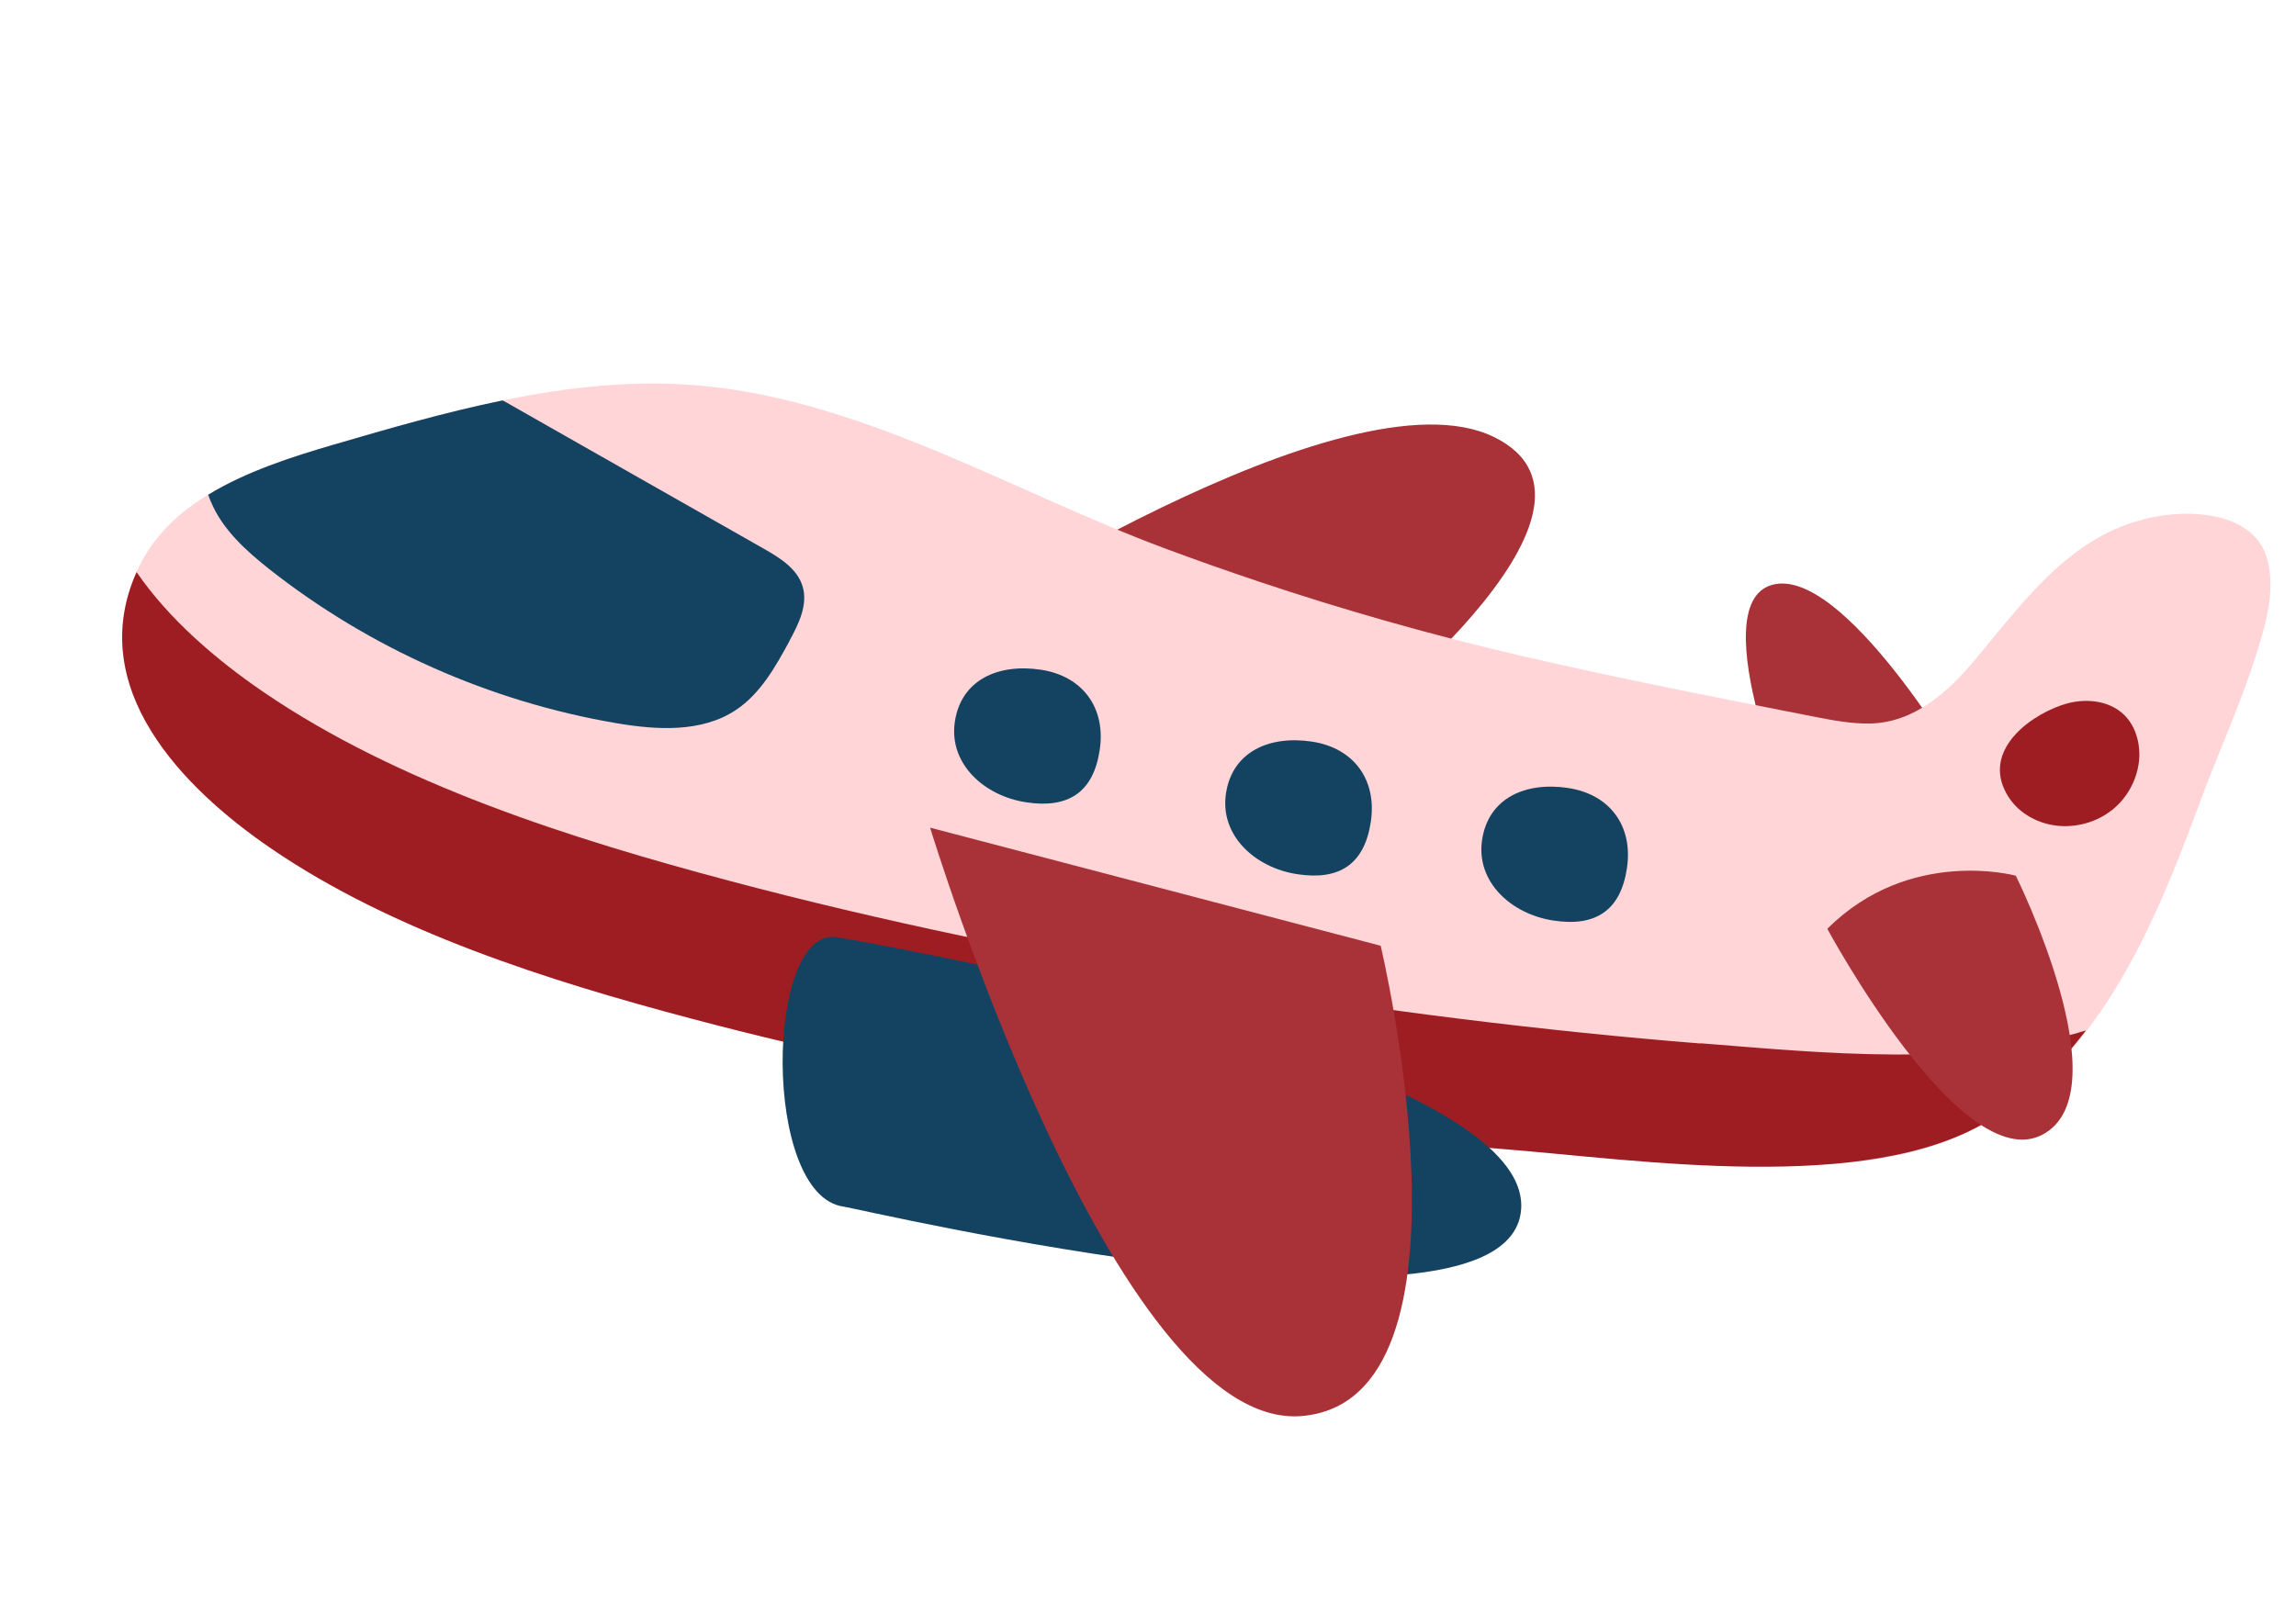
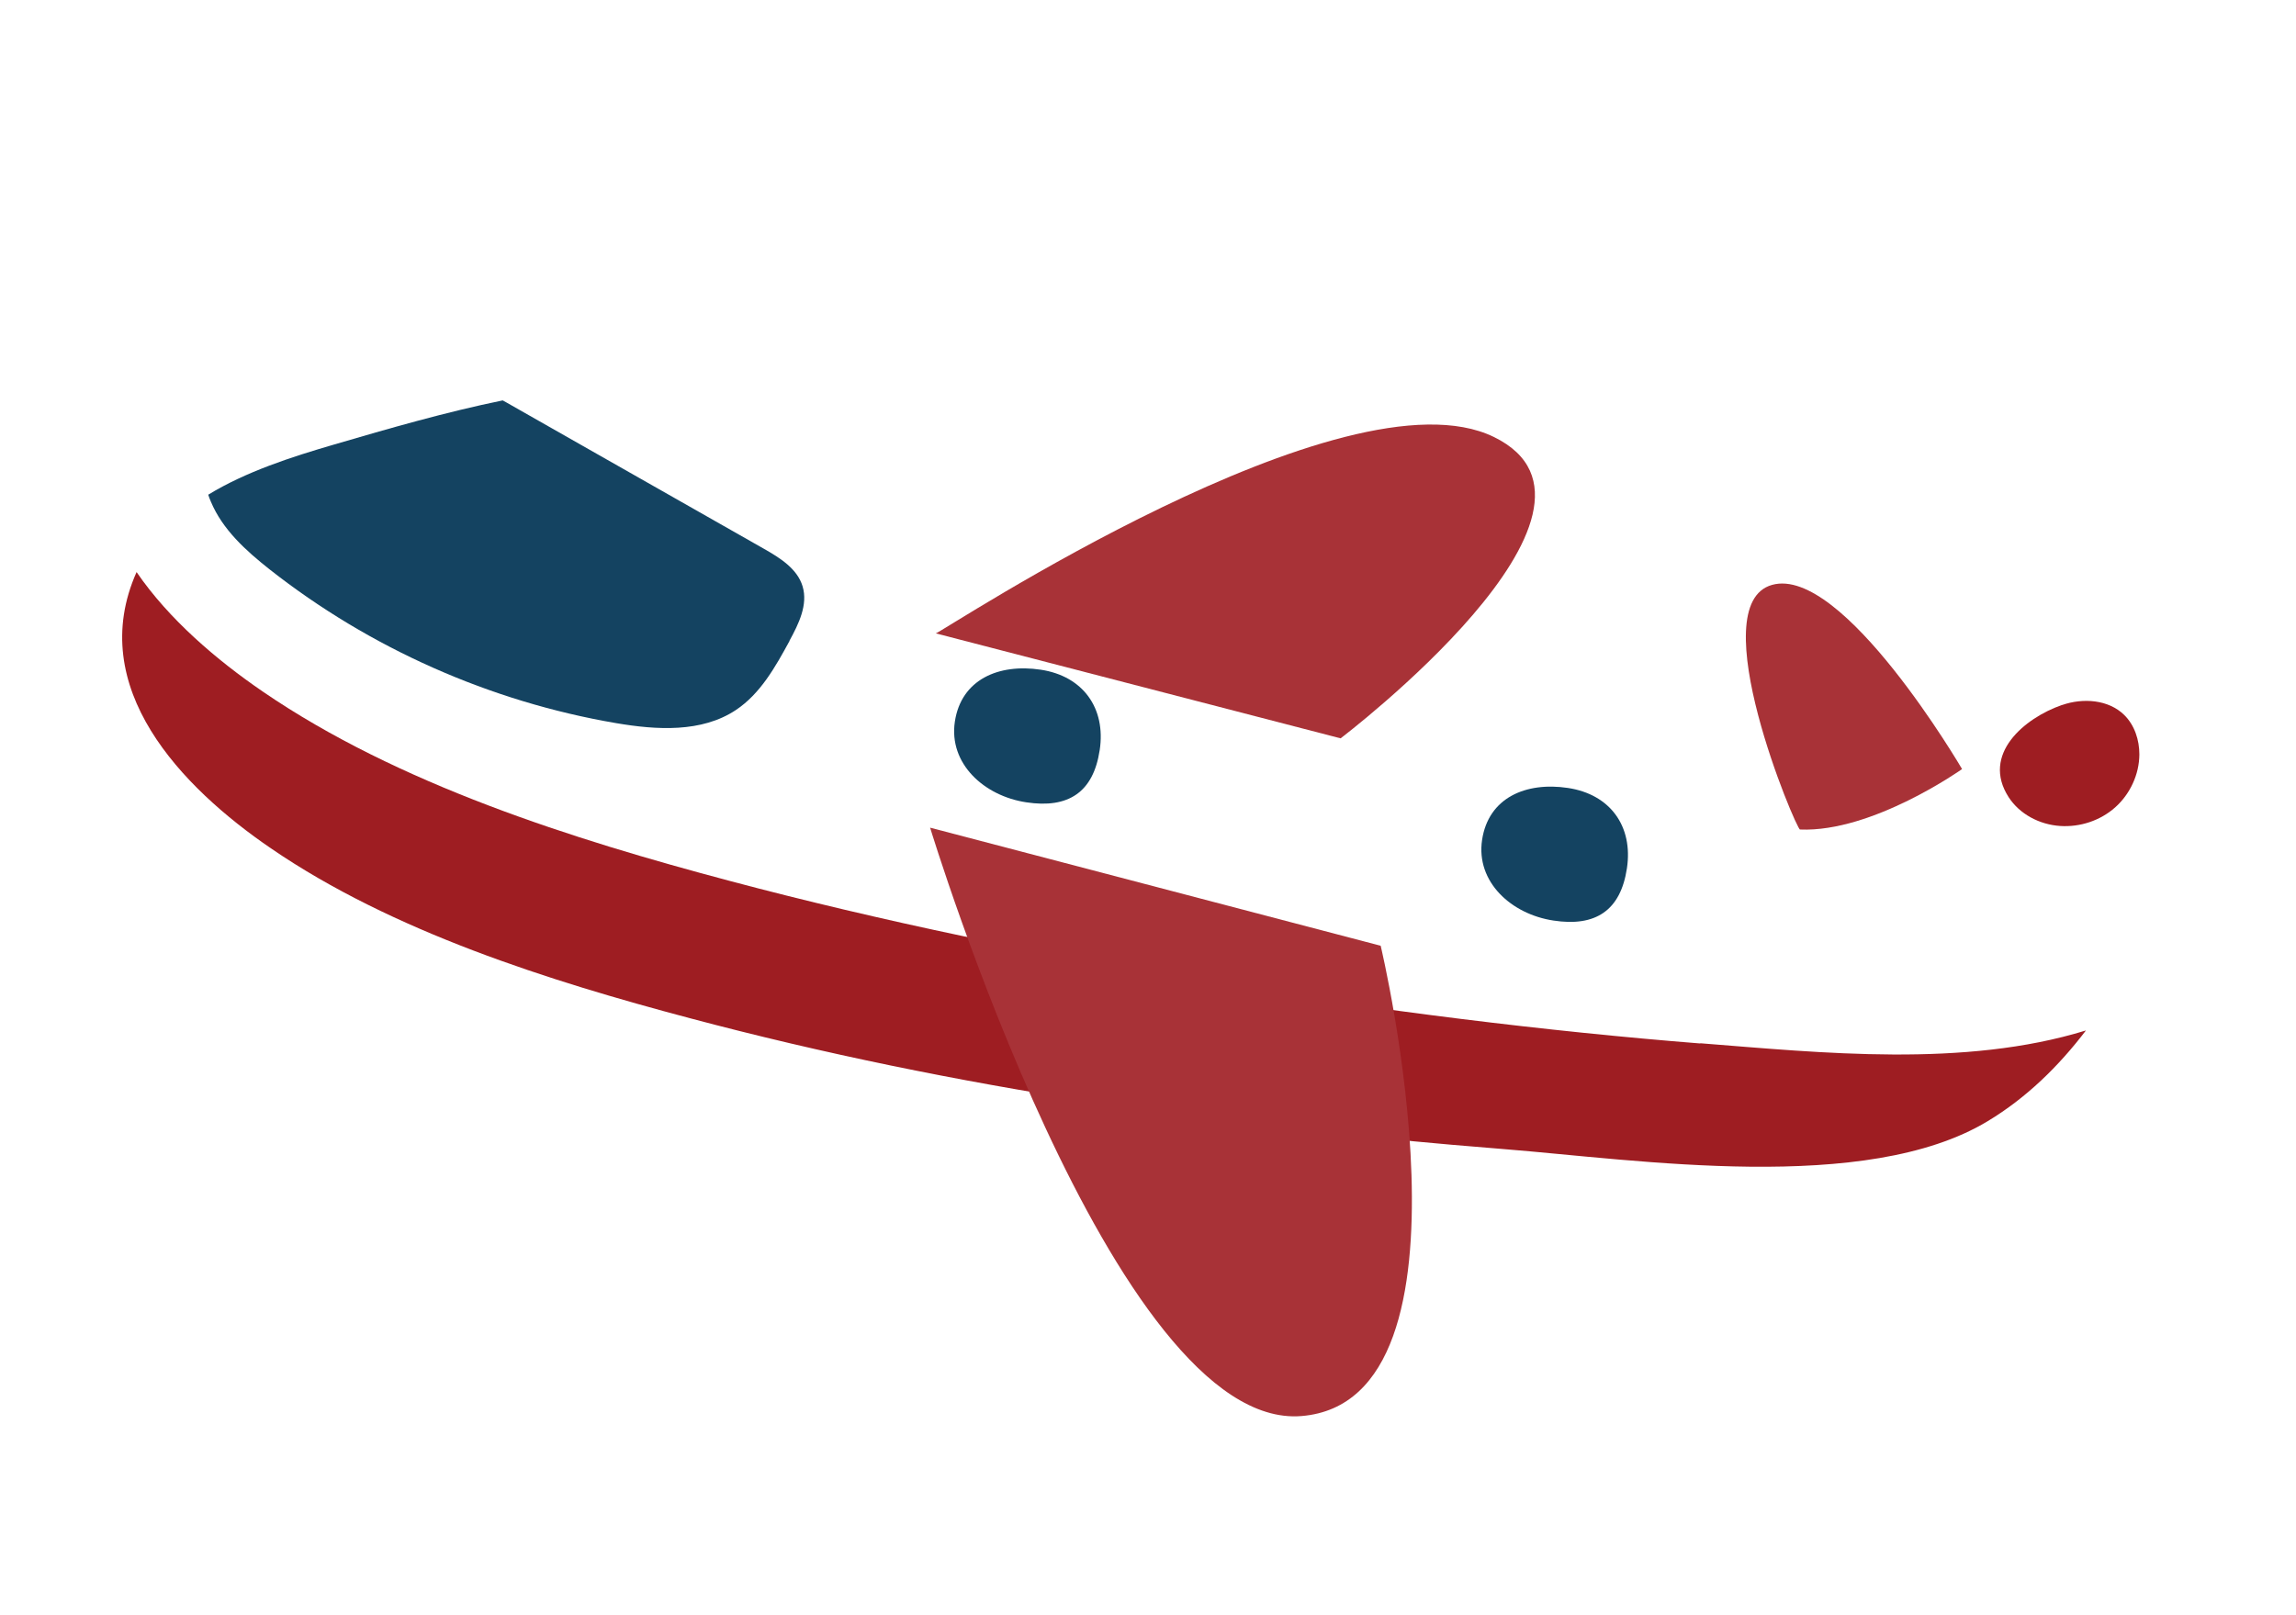
<svg xmlns="http://www.w3.org/2000/svg" width="199" height="140" viewBox="0 0 199 140" fill="none">
  <path d="M81.109 54.911C81.638 54.817 116.602 31.605 129.475 37.883C142.349 44.152 116.193 64.012 116.193 64.012L81.119 54.914L81.109 54.911Z" fill="#A83237" />
  <path d="M156.015 71.927C155.677 71.911 147.446 52.429 153.587 50.709C159.719 48.987 170.058 66.676 170.058 66.676C170.058 66.676 162.314 72.179 156.018 71.917L156.015 71.927Z" fill="#A83237" />
-   <path d="M193.747 45.351C192.013 44.544 189.815 44.426 187.994 44.624C180.142 45.489 175.861 51.587 171.201 57.176C168.851 59.987 165.931 62.645 162.083 62.728C160.435 62.758 158.806 62.44 157.186 62.124C148.714 60.464 140.251 58.808 131.857 56.858C124.167 55.077 116.567 52.922 109.073 50.411C106.379 49.507 103.695 48.562 101.035 47.571C88.023 42.734 75.28 34.936 61.274 33.487C50.355 32.362 39.492 35.464 28.949 38.534C22.309 40.474 14.919 43.016 11.976 49.28C7.184 59.442 15.66 68.208 23.485 73.563C34.002 80.753 47.58 85.035 59.815 88.292C75.252 92.396 91.002 95.255 106.844 97.249C114.517 98.212 122.209 98.944 129.912 99.594C137.55 100.247 145.212 101.014 152.88 101.075C159.393 101.127 166.547 100.664 172.263 97.212C182.246 91.195 186.84 79.929 190.697 69.495C192.265 65.243 194.17 61.134 195.533 56.805C196.347 54.247 197.239 51.239 196.531 48.562C196.121 46.973 195.063 45.961 193.737 45.349L193.747 45.351Z" fill="#FFD5D8" />
  <path d="M147.363 90.466C120.823 88.359 89.025 83.236 63.275 76.38C49.638 72.758 34.488 67.98 22.77 59.953C18.785 57.224 14.649 53.704 11.837 49.597C7.372 59.621 15.742 68.263 23.488 73.553C34.002 80.754 47.58 85.035 59.818 88.282C82.907 94.426 106.479 97.731 130.291 99.62C142.003 100.551 161.727 103.574 172.276 97.205C175.624 95.187 178.413 92.462 180.793 89.338C170.244 92.588 157.906 91.276 147.378 90.448L147.363 90.466Z" fill="#9E1D22" />
-   <path d="M72.513 81.256C66.334 80.318 66.009 103.649 73.125 104.613C74.48 104.794 131.078 118.158 131.845 104.774C132.603 91.387 72.526 81.249 72.526 81.249L72.513 81.256Z" fill="#144361" />
-   <path d="M158.379 80.525C158.379 80.525 169.97 102.065 177.013 98.379C184.046 94.69 174.714 75.921 174.714 75.921C174.714 75.921 165.508 73.4 158.379 80.525Z" fill="#A83237" />
  <path d="M80.619 71.768C80.619 71.768 96.529 124.109 112.803 122.768C129.076 121.438 119.667 81.995 119.667 81.995L80.622 71.758L80.619 71.768Z" fill="#A83237" />
  <path d="M68.425 55.553C69.223 54.094 70.045 52.428 69.562 50.831C69.103 49.304 67.597 48.364 66.201 47.572C60.955 44.591 55.709 41.61 50.464 38.629C48.27 37.377 46.063 36.132 43.87 34.879C43.778 34.823 43.673 34.773 43.571 34.714C38.65 35.721 33.759 37.133 28.944 38.543C25.247 39.621 21.316 40.893 18.048 42.89C18.113 43.09 18.187 43.292 18.274 43.486C19.285 45.912 21.314 47.741 23.366 49.363C32.057 56.204 42.489 60.832 53.394 62.693C56.909 63.292 60.81 63.533 63.784 61.554C65.909 60.141 67.209 57.81 68.432 55.565L68.425 55.553Z" fill="#144361" />
  <path d="M95.312 65.037C94.764 68.683 92.6 70.119 88.946 69.558C85.299 69.009 82.212 66.21 82.76 62.563C83.309 58.916 86.547 57.511 90.204 58.062C93.851 58.611 95.864 61.38 95.315 65.026L95.312 65.037Z" fill="#144361" />
-   <path d="M118.808 71.269C118.26 74.916 116.096 76.351 112.442 75.79C108.795 75.241 105.708 72.442 106.257 68.795C106.805 65.148 110.043 63.744 113.7 64.295C117.347 64.843 119.36 67.612 118.811 71.259L118.808 71.269Z" fill="#144361" />
  <path d="M141.008 75.288C140.459 78.936 138.295 80.371 134.641 79.809C130.994 79.261 127.907 76.462 128.456 72.815C129.004 69.168 132.242 67.763 135.899 68.314C139.556 68.866 141.559 71.631 141.01 75.278L141.008 75.288Z" fill="#144361" />
  <path d="M178.728 61.123C180.537 60.493 182.747 60.645 184.113 61.987C185.012 62.871 185.427 64.161 185.424 65.414C185.412 67.136 184.623 68.843 183.328 69.997C182.033 71.15 180.27 71.728 178.544 71.609C176.786 71.491 175.053 70.598 174.091 69.108C171.708 65.404 175.445 62.258 178.718 61.12L178.728 61.123Z" fill="#9E1D22" />
</svg>